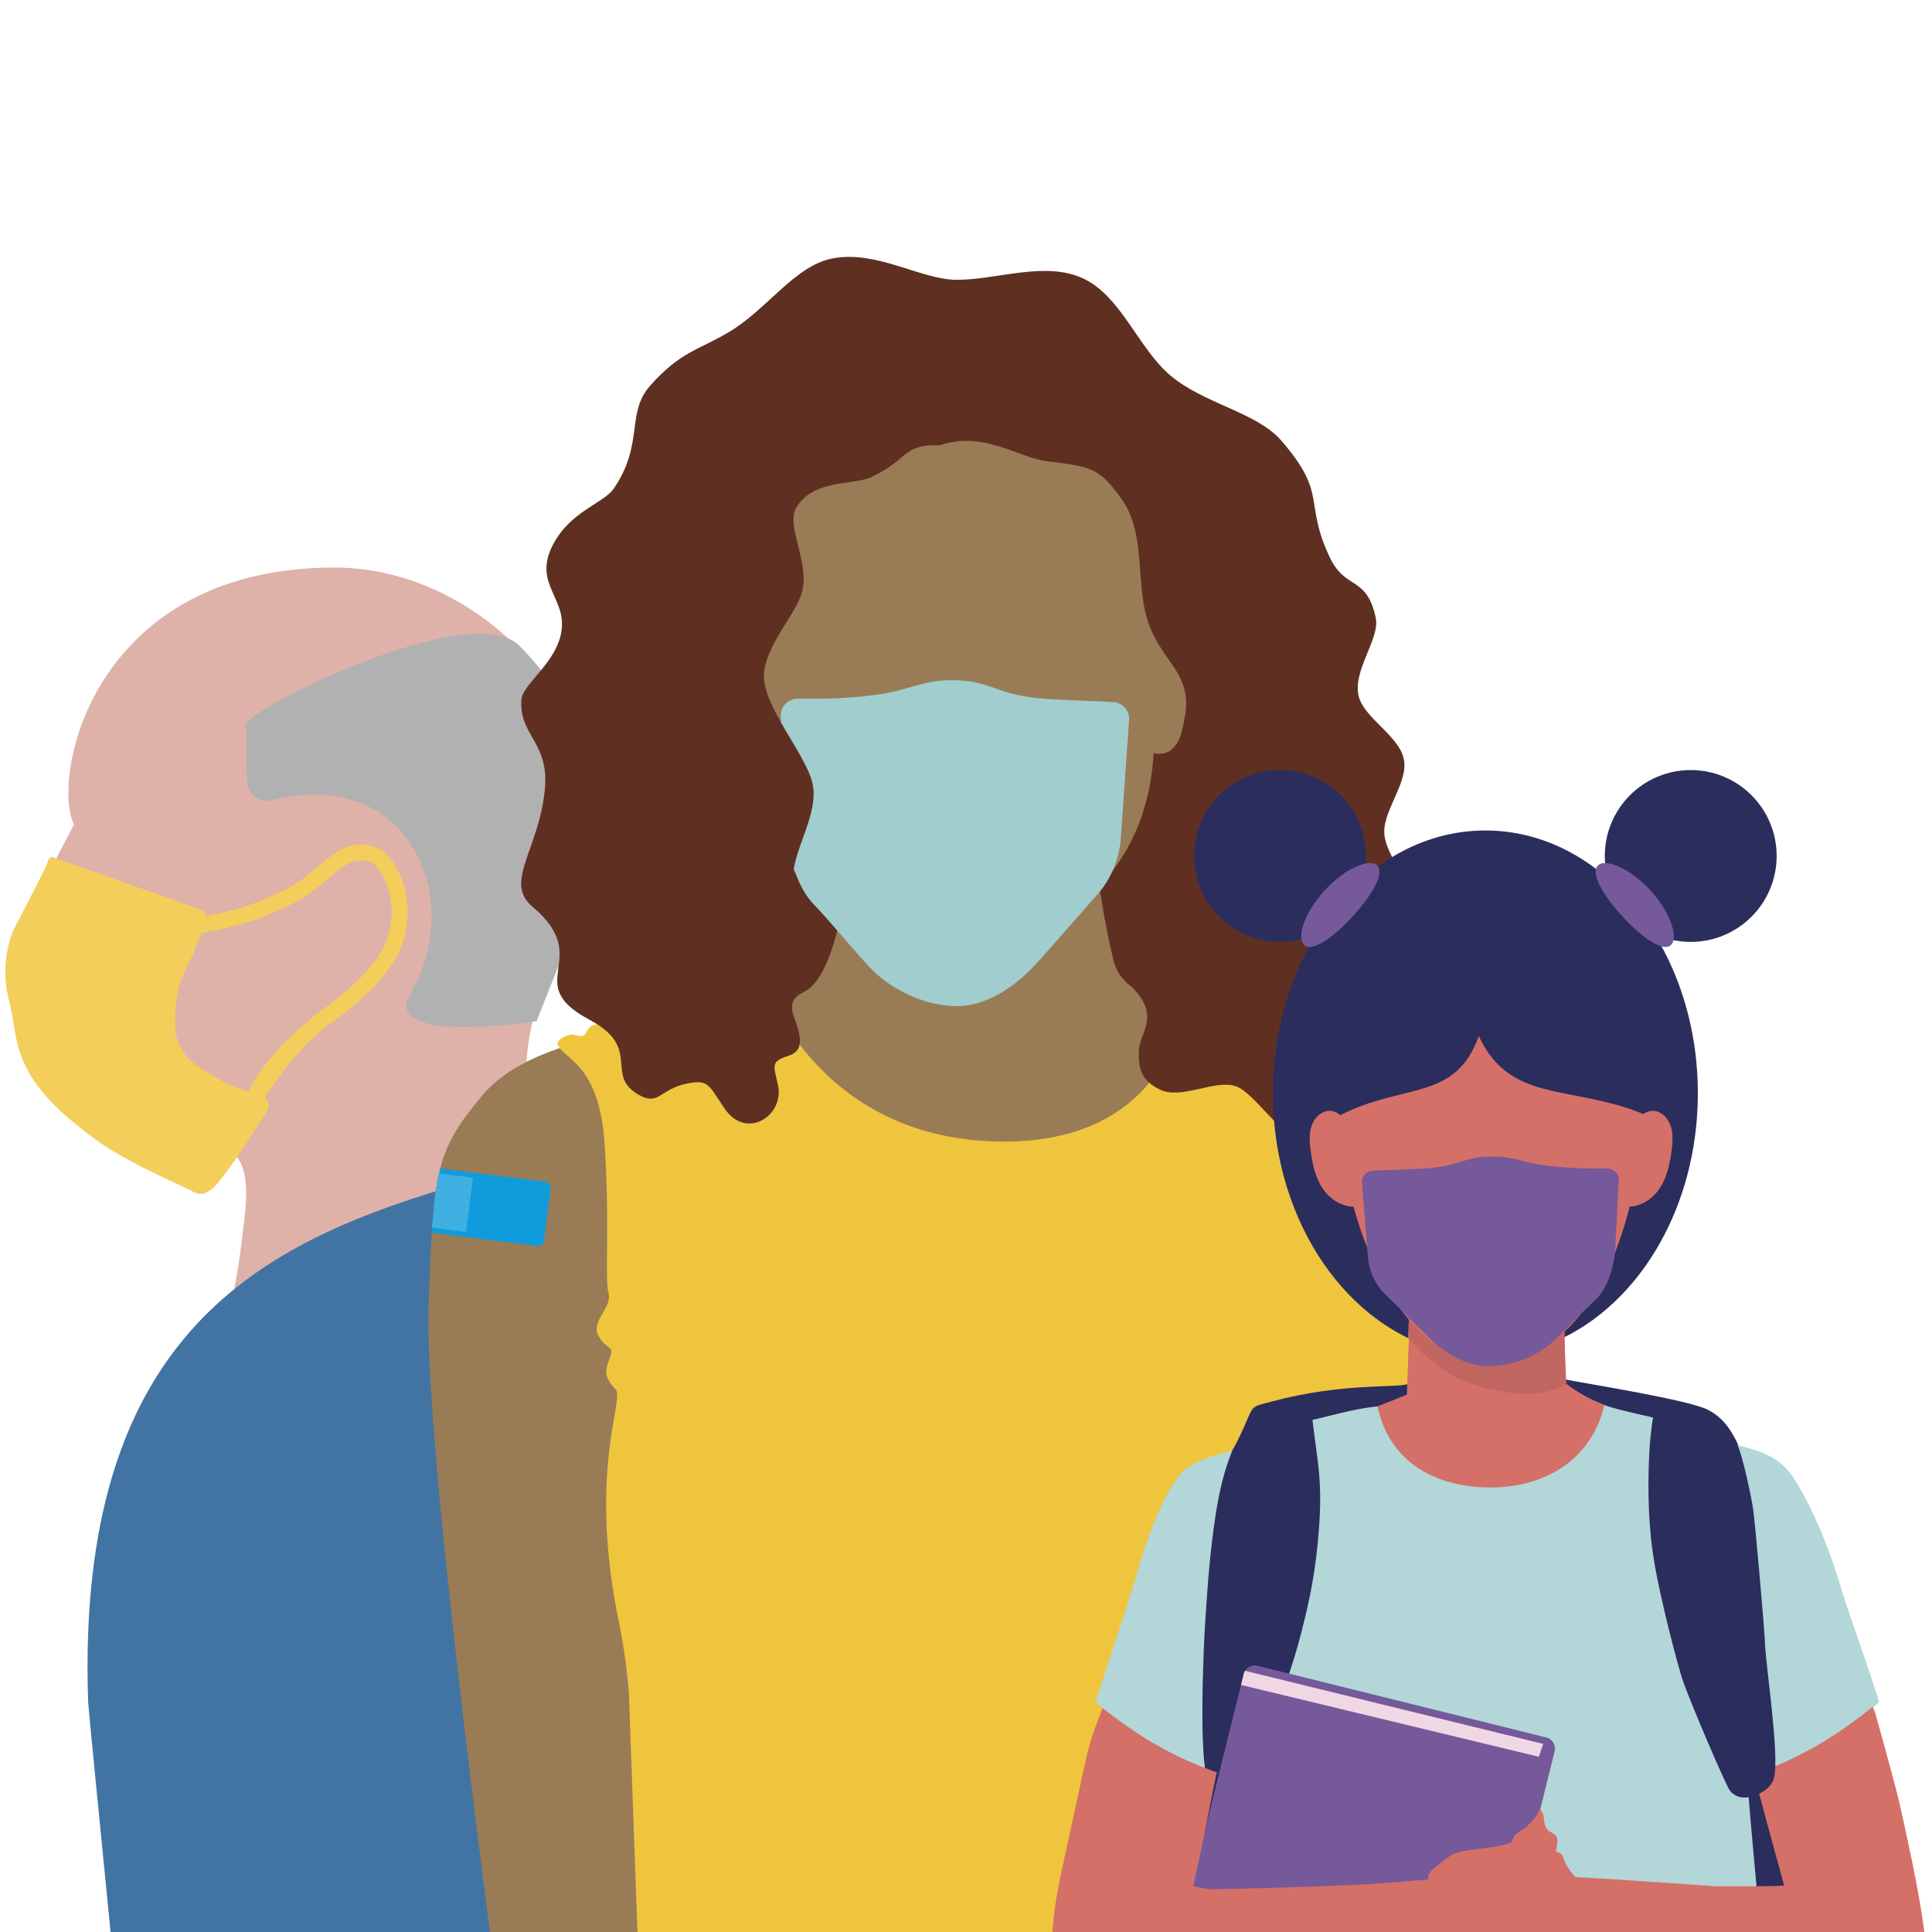
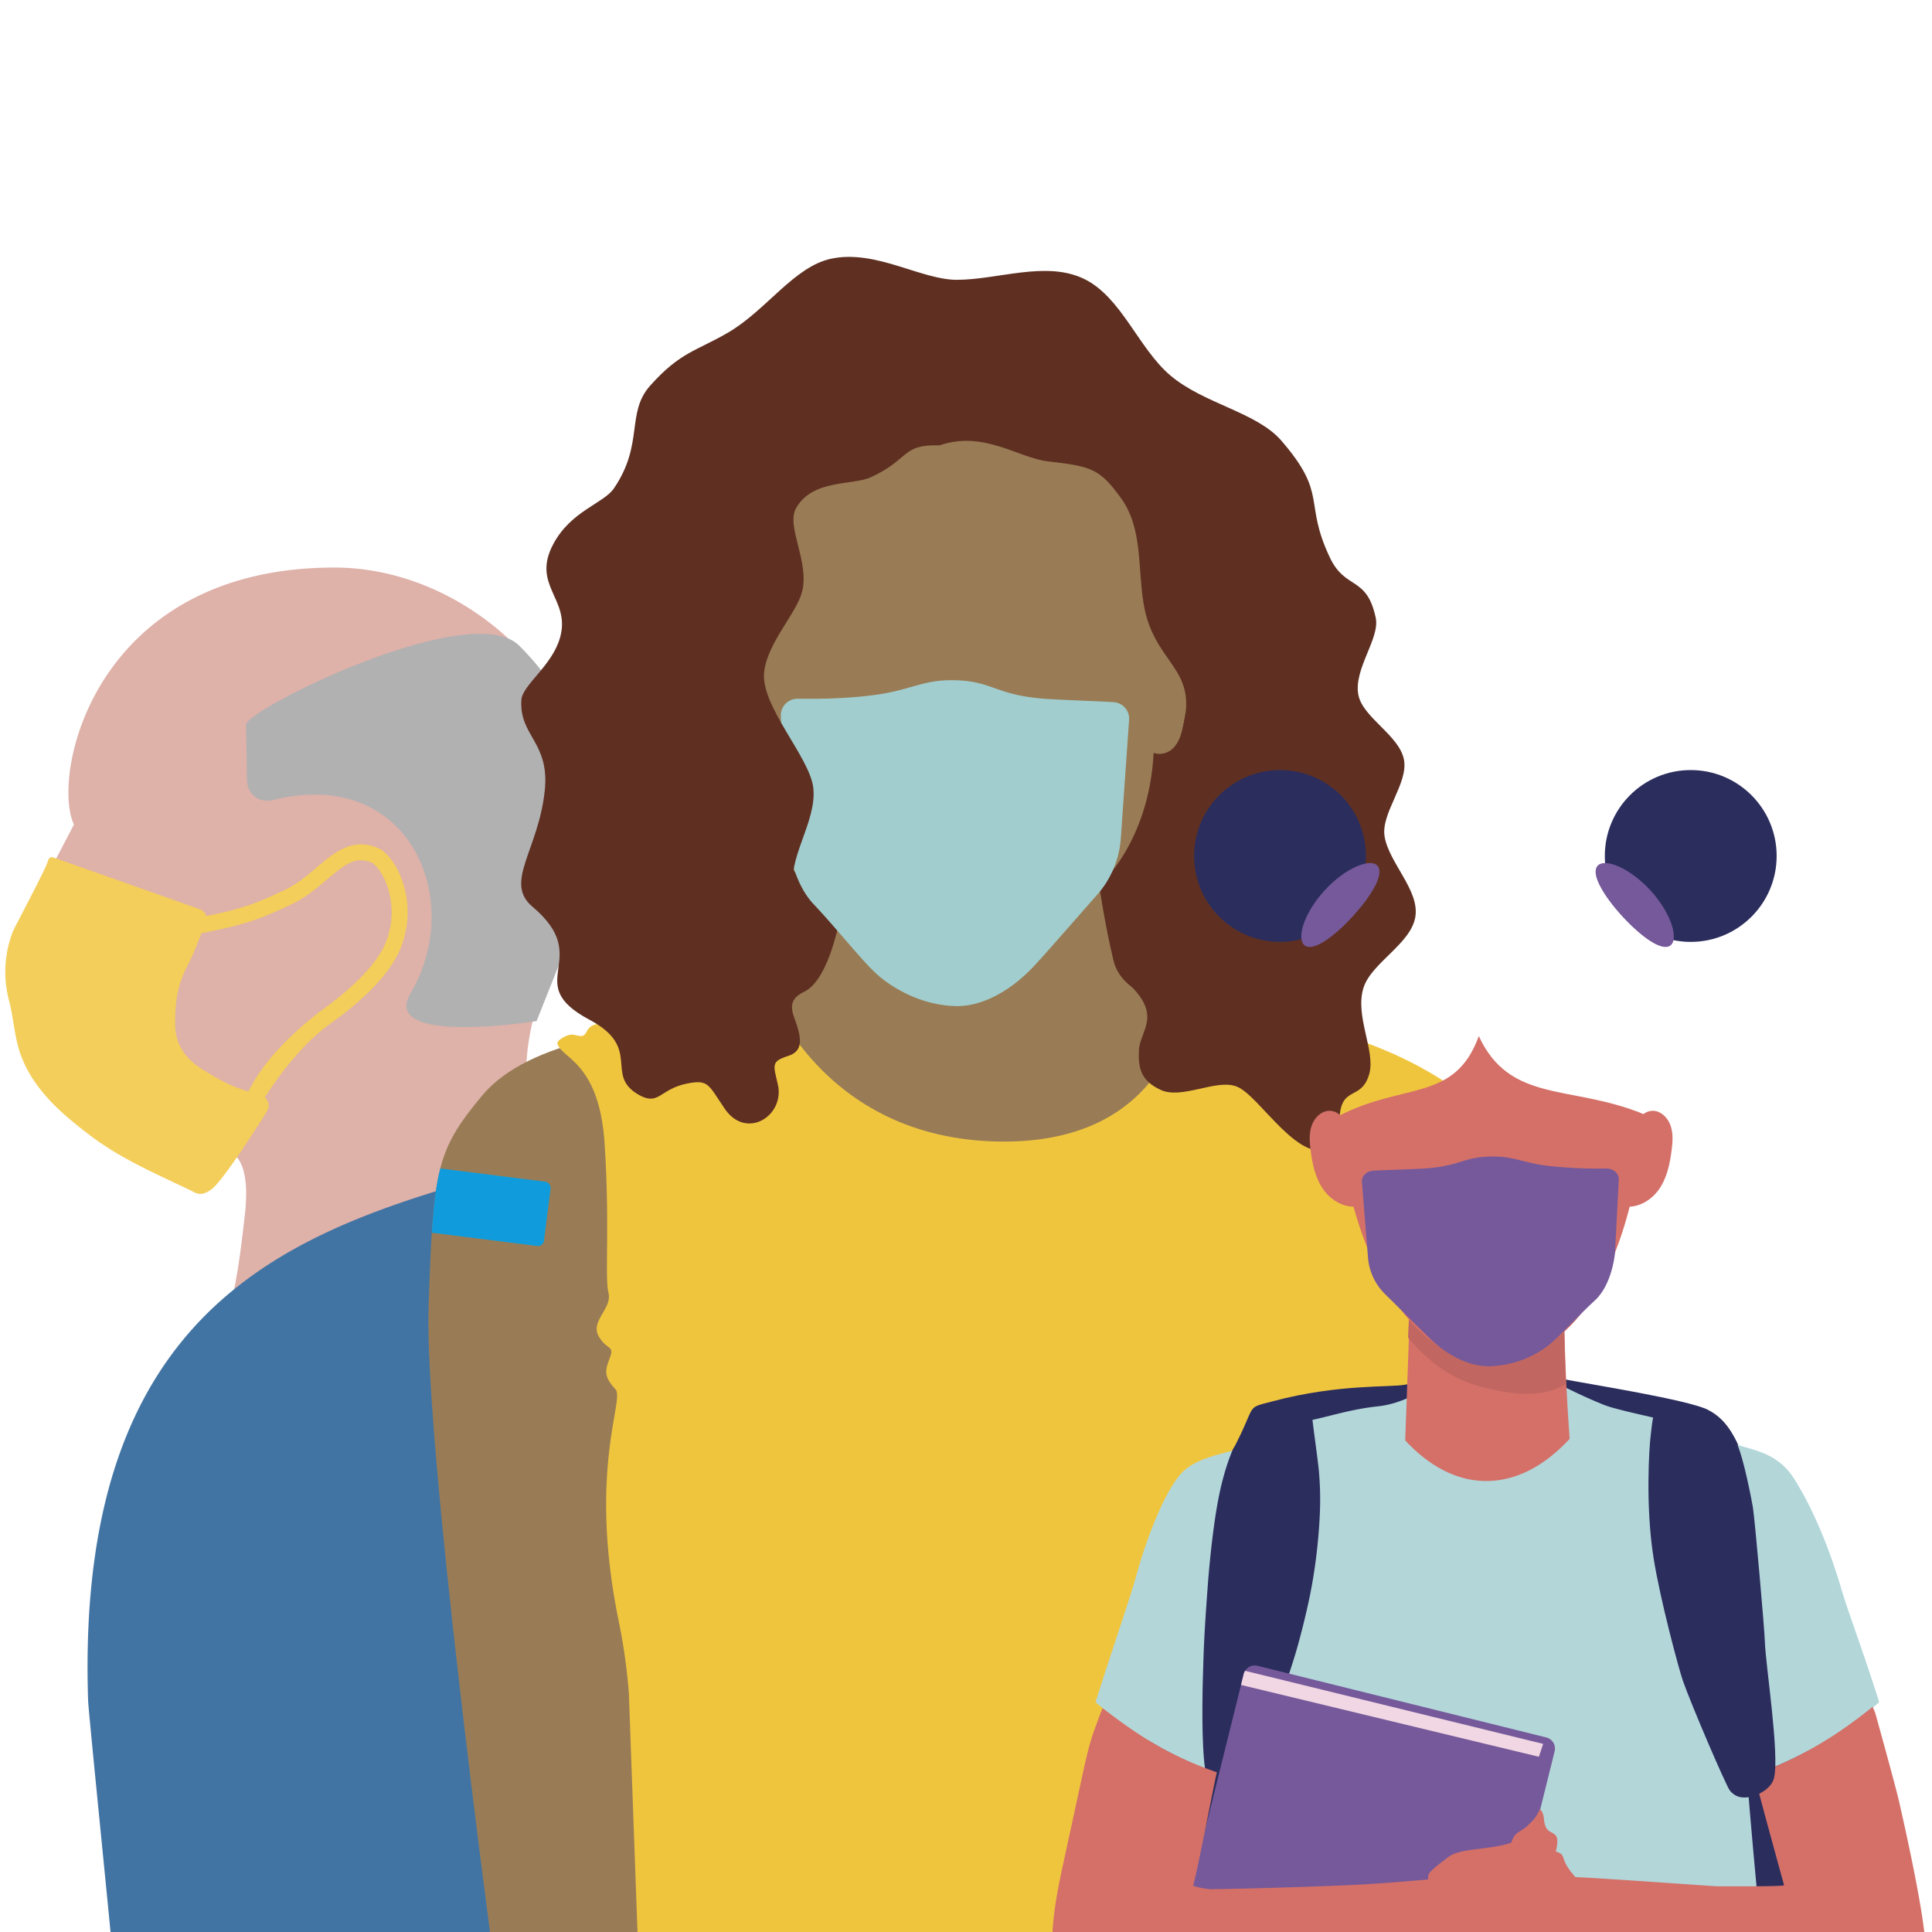
<svg xmlns="http://www.w3.org/2000/svg" id="Layer_1" data-name="Layer 1" viewBox="0 0 1248 1248">
  <defs>
    <style>.cls-1{fill:none;}.cls-2{fill:#deb1a9;}.cls-3{fill:#b1b1b2;}.cls-4{fill:#4274a3;}.cls-5{fill:#f3ce5a;}.cls-6{fill:#5f3022;}.cls-7{fill:#997c55;}.cls-8{fill:#a1cdce;}.cls-9{fill:#f0c53e;}.cls-10{clip-path:url(#clip-path);}.cls-11{fill:#109cdc;}.cls-12{fill:#40b0e3;}.cls-13{fill:#2b2d5d;}.cls-14{fill:#b3d6d9;}.cls-15{fill:#d47068;}.cls-16{fill:#c26661;}.cls-17{fill:#75599a;}.cls-18{fill:#f1d7e3;}</style>
    <clipPath id="clip-path">
      <path class="cls-1" d="M419.29,1124.93l19.13,136.61H322.9s-49-329.67-46-418.07,4.74-100,34.88-136.12c15-18,41.68-29.13,66.8-35.16,0,0,21.6,44.71,25.11,97.95S418.18,1108.63,419.29,1124.93Z" />
    </clipPath>
  </defs>
  <path class="cls-2" d="M29.16,568.27l18.58-35.61a.15.15,0,0,0,0-.13c-14.84-31.25,12.49-166,168.41-165.91,85.15.07,167.13,74.83,167.13,167.13a166.36,166.36,0,0,1-22.23,83.35c-24.77,43-28.49,94.89-8,140.08,54.57,120.62-214.84,123.8-204.29,86,5.05-18.08,7.92-45.88,9.27-57.22,5.46-45.77-13.95-42.93-15.51-42.63a.13.13,0,0,1-.16-.07L29.17,568.43A.15.15,0,0,1,29.16,568.27Z" />
  <path class="cls-3" d="M364,615.83v0a167.11,167.11,0,0,0,21.4-82.11c0-45.49-19.8-86.57-50-116.64-31.19-31-176.6,41.47-176.44,51l.6,35.54c.16,9.59,7.86,15.41,17.13,13.1,87.52-21.78,124.3,64.19,88.51,124.95-19.8,33.61,78,18.45,81.33,17.92a.13.13,0,0,0,.12-.09Z" />
  <path class="cls-4" d="M465.77,1094.49s25.33-115.89-3.44-185.77c-24.08-58.48-81.82-116.77-98.1-147.54a19.09,19.09,0,0,0-22.31-9.24c-132.18,38-294.15,72.85-285,346.7.24,7.06,15.27,155.53,15.73,162.9C87.8,1500.84,480.91,1333.78,465.77,1094.49Z" />
  <path class="cls-5" d="M164.26,716.26a5.41,5.41,0,0,0,1.53-.23,5.15,5.15,0,0,0,3.59-4.4c3.44-5.47,20.41-32.94,42.82-49.53l1.62-1.17c9.28-6.71,37.55-27.15,45.88-50.81a72.26,72.26,0,0,0,3.14-13.07,60.61,60.61,0,0,0-6.34-35.8c-5.1-9.53-10.17-12.51-12.11-13.35-16.69-7.22-28.43,2.77-39.8,12.42-6.27,5.33-12.77,10.84-20.72,14.58-20.65,9.71-29,12.77-57.76,18.22A5.13,5.13,0,0,0,128,603.2c30.57-5.79,39.76-9.39,60.21-19,9.19-4.33,16.53-10.56,23-16.06,12-10.18,18.74-15.3,29.07-10.82,0,0,3.3,1.62,7.13,8.78,6.56,12.26,5.83,24.81,5.21,29.64a61.17,61.17,0,0,1-2.64,11c-4.81,13.69-19,29.12-42.21,45.89l-1.71,1.24c-37.36,29.34-44.15,49-48.35,56.49C156.61,712.35,162.08,716.26,164.26,716.26Z" />
  <path class="cls-5" d="M132.89,596.12a6.57,6.57,0,0,0-3.84-8.82L34.43,553.85s-2.82-1-3.59,2.69S9.09,599.75,8.42,601.45a72.17,72.17,0,0,0-2.59,44.86c2.92,11.11,3.5,23.28,7.19,34,7.89,22.86,26.37,38.9,45.22,53.16,20,15.13,42.11,24.57,64.51,35.31,3.37,1.61,6.93,5,14.43-1s31.64-44.06,31.64-44.06l3.78-6.22a6.58,6.58,0,0,0-3.68-9.72c-4.67-1.44-9.7-3.14-10.41-3.36-10.38-3.14-18.74-8-27.92-13.76-11-6.89-17.44-16.14-17.45-29.06,0-14.88,1.35-25.14,8.2-38.22C125.92,614.62,129,605.17,132.89,596.12Z" />
  <rect class="cls-6" x="464.72" y="440.69" width="339.54" height="221.9" transform="translate(1268.97 1103.29) rotate(-180)" />
  <path class="cls-7" d="M613.56,753.41l25.54-4L774.61,734.3l-4-83.74s-44.76-2.69-51.32-30c-5.76-24-9.28-48.62-9.28-48.62s32.15-27.27,35.19-85.6c0,0,15.61,6.05,19.56-19.88s18.55-38.9,9.73-53.91c-9.09-15.48-26-2.51-26-2.51L744,405.26,751.28,317,684.2,241.45l-70.64,3.7L524.15,267,489,331.32l-19.08,99.45,22.14,92.15c5,18.35,14.12,31.43,23.94,43.62L542.74,592s-6.48,38.86-22.09,48C509.92,646.35,482,647,482,647L484,696Z" />
  <path class="cls-8" d="M729.35,465a10.71,10.71,0,0,0-10-11.44c-10.69-.67-28.49-1.19-42-2-35.32-2.14-35.52-12.19-63-12.18-18.74,0-26.9,6.63-49.67,9.58-20.84,2.7-37.81,2.45-49.55,2.41a10.71,10.71,0,0,0-10.74,11.19l3.29,73.18s2.13,31.69,17.76,48.2c14.94,15.78,30.79,36,40.69,45.1,6.62,6.06,25.54,20.1,51,20.86,16.06.47,35.14-8.69,52-27.15,13-14.3,26.24-29.74,39.25-44.38A61.72,61.72,0,0,0,724,541.68Z" />
  <path class="cls-7" d="M975.19,1129.43s39.27-233.12,19-295L871.06,905.83l-50.57,223.6Z" />
  <path class="cls-7" d="M419.29,1124.93l14.56,136.61H318.33s-44.48-329.67-41.46-418.07,4.74-100,34.88-136.12c15-18,41.68-29.13,66.8-35.16,0,0,21.6,44.71,25.11,97.95S418.18,1108.63,419.29,1124.93Z" />
  <path class="cls-9" d="M360.05,673.93c2.2,9.89,27,11.49,30.5,64.73s0,86.39,2.51,96.44-11.55,18.08-6.53,27.62,10.55,6,7.53,14.07-4.52,12.05,3.52,20.59c6.16,6.54-17.58,51.23,1.64,147.61a383,383,0,0,1,7,48.47l5.68,157.22H842.13s-4.49-141.57.56-163,32.54-60.43,36-162.86l138.88-89.64s-17-16.41-24-60c-4.87-30.55-52.11-112.29-229.32-125.27,0,0-8.28,91.06-122.29,87.4C523.9,733.51,492.34,630.62,492.34,630.62s-61,20.69-89.09,30.75c-7.16,2.57-19.71-4-24.11,4.69-2.25,4.44-3.81,3.22-8.7,2.34C366.45,667.69,359.66,672.19,360.05,673.93Z" />
  <path class="cls-6" d="M607,287.68c-24.94-.7-18.89,8.76-44.33,20.56-11.78,5.47-37.59,1.13-48.37,19.87-6.81,11.84,8.86,34.91,3.78,54.26-3.69,14-22.13,32.64-24.44,51.41-2.71,22,29.34,55.08,31.7,75,2.6,21.92-17.64,46.65-12.24,65.85,4.15,14.72,11,46.42,10.45,60.75-.29,7.16-16.64,5.33-10.61,21.63,5.14,13.92,6.1,21.94-3.86,25.11-11.05,3.52-9.57,5.69-6.62,18.36,4.71,20.16-20.37,36.36-34.43,15.57-10.46-15.46-10.36-18.8-23.91-16.18-18,3.47-18.36,14.79-31.47,7.36-22.73-12.87,2.68-30.13-31.85-48.5-45.14-24,3.54-39-36.82-73-18.62-15.7,3.67-36.14,7.87-74.68,3.47-31.81-16.52-35.31-15.07-58.88.59-9.72,19.78-21.87,25-40.33,7.07-24.94-18.77-33.5-4.38-60.4,11.55-21.6,32.41-26.1,39.18-36,19.58-28.76,7.58-48.67,23.48-66.42,19.62-21.9,29.73-22.17,50.5-34.34C495.38,200.07,513,172.15,537,167.09c28.68-6.06,58,13.71,81.14,13.66,26.81-.06,57.54-12.52,82.23-.54,23.95,11.62,35.14,44.92,55.56,62.25,21.74,18.46,55.79,23.72,71.77,42.18,30.45,35.15,14.08,39.15,31.4,75.62,10,21.05,23.82,11.49,29.58,38.88,2.81,13.36-14.53,33.14-11.2,49.86,2.92,14.59,26.53,26.1,29.44,41.78,2.86,15.32-15,34.47-12.53,49.53,2.87,17.25,22.73,34.8,19.86,52-2.89,17.41-28.17,29.5-33.42,45.58-5.92,18.12,7.85,41.11,3.68,55.79-5,17.56-17.72,7.44-19.14,27.6-.39,5.67,4.77,14.18-3.35,19.46-22.09,14.36-48-33.06-63.19-38.88-13.23-5.1-35.23,8.51-49,2.21-13.48-6.14-14.57-15-14.14-25.54.51-12.61,15.22-22.21-6.23-42.61-16.22-15.43-.67-59.18,3.21-70.32,2.59-7.43,16.83-74.09,16.83-74.09,9.71,3,11.8-9.29,15.32-25.11,7.92-35.64-19.77-38.1-26.12-76.51-3.86-23.34-.47-48.79-14.73-68.31-13.53-18.52-18.46-20.32-46.68-23.49C657.72,295.93,635.57,277.87,607,287.68Z" />
  <g class="cls-10">
    <rect class="cls-11" x="207.51" y="754.49" width="146.61" height="41.86" rx="3.88" transform="translate(99.1 -29.01) rotate(7.18)" />
-     <rect class="cls-12" x="258.2" y="757.8" width="45.22" height="35.29" rx="0.79" transform="translate(99.11 -29.01) rotate(7.18)" />
  </g>
  <path class="cls-13" d="M1187.44,1282.67c-5,32-19.91,60.72-38.77,83.41s-41.55,39.85-64.77,55l-1.23.8c-79.71,51.83-175.12,51.83-254.83,0l-1.22-.8c-23.22-15.19-45.92-32.34-64.77-55s-33.78-51.39-38.77-83.41.16-65.29,6.19-97.18c10.08-53.33,22.61-106,37.53-157.53,10.28-35.54,13.35-60.67,29.27-90.81,16.64-31.47,7.49-27,26.18-32,42.38-11.3,75.82-8.82,85.46-10.7,22.2-4.35,29.3-3.32,51.79-2.33,22.49-1,31.61-5,53.81-.64,13.26,2.59,77.43,12.81,89.86,19.16,14,7.15,18.21,19.76,25.4,35.1,16.58,35.4,4.87,46.67,15.15,82.21,14.92,51.57,27.44,104.2,37.53,157.53C1187.28,1217.38,1192.44,1250.53,1187.44,1282.67Z" />
-   <ellipse class="cls-13" cx="959.5" cy="706.18" rx="137.24" ry="169.72" />
  <path class="cls-14" d="M1128.53,1147.93c12.92,165.16,52.48,496,61.4,606.29-57.21,23.72-162.88,26.87-228.17,26.87-65.94,0-169.07,3.25-226.8-20.93,8.91-110,45.26-447.11,58.15-612.18a252.46,252.46,0,0,1-85.43-48.45c13.1-41.45,21.45-64.19,26.84-83.55,6.86-24.65,18-52,27.87-63.47,12.71-14.79,40.36-13.41,48.79-22.31.73-.77,12.89-5.47,25.32-10.36,2.82-1.11-.32-.69,2.82-1.11,14.58-2,30.16-8.09,50.53-10.26,30.67-3.26,54.79-31.44,71-37.16,16.94,6,45.56,24.38,75.51,36.28,9.77,3.88,43.14,10,52.33,13.65,3.46,1.37-3.31-1.29,0,0,11.72,4.64,23.54,6.08,24.37,7,8.59,9.09,31.75,4.83,45.66,26.64,14,22,24.32,49.92,30.4,70.44,5.52,18.62,13.4,38.25,24.78,74.26A252.05,252.05,0,0,1,1128.53,1147.93Z" />
  <path class="cls-15" d="M1013.94,929.42c-16.26,17.63-34.89,27.52-54.57,27.27-18.77-.25-36.35-9.71-51.66-26.25.68-20.11,1.37-35.49,2-55.6.09-2.38.15-4.8.25-7.18.06-1.71.11-3.44.18-5.14q1-29.65,2-59.29c31.19,1.94,68.13-3.11,99.32-1.13-1.51,32.21-1.23,59.64.29,91.76.25,4.94.5,9.85.8,14.79.23,3.8.45,7.57.73,11.35C1013.49,923.14,1013.72,926.28,1013.94,929.42Z" />
  <path class="cls-16" d="M1011.6,893.86c-16.06,10.31-37.91,6.31-53.77,2.29-20.17-5.12-35-16.44-48.29-32,.66-19.77,2-25.66,2.63-45.43,31.19,1.93,68.13-3.12,99.32-1.14C1010,849.75,1010.08,861.74,1011.6,893.86Z" />
  <circle class="cls-13" cx="1092.15" cy="552.93" r="55.5" />
  <circle class="cls-13" cx="826.84" cy="552.93" r="55.5" />
  <path class="cls-17" d="M1078.93,610.8c-2.82,2-7.53.53-13-3s-11.75-9.12-18-15.91-11.2-13.53-14.23-19.3-4-10.57-1.81-13.21,7.23-2.46,13.57.28,13.91,8.1,20.72,15.55,11.49,15.48,13.63,22S1081.72,608.87,1078.93,610.8Z" />
  <path class="cls-17" d="M842.92,610.8c2.82,2,7.53.53,13-3s11.75-9.12,17.94-15.91,11.21-13.53,14.24-19.3,4-10.57,1.8-13.21-7.22-2.46-13.57.28-13.9,8.1-20.72,15.55-11.49,15.48-13.63,22S840.14,608.87,842.92,610.8Z" />
-   <path class="cls-15" d="M1036.33,907.59c-7.95,34.17-36.83,53.23-73.4,53.23-37.12,0-65.71-17.4-73.08-52.35,7.17-2.84,18.95-7.55,18.95-7.55s49.7,16,62.58,16c7.23,0,13.39-1.7,21.71-4.18,17.76-5.3,18.69-18.86,18.69-18.86A102.45,102.45,0,0,0,1036.33,907.59Z" />
  <path class="cls-13" d="M827,909.94c-.48.16-4.33,11.08-4.78,11.22-6.89,2.23,1.67-10.91-3-5.42-5.2,6.16-20.17,14-23.22,21.41-8,19.51-10.85,40-13.34,60.72-.92,8.45-1.82,17.2-2.48,26.22s-1.3,17.84-1.81,26.39-.88,16.85-1.09,24.8c-.57,15.87-.69,30.35-.46,42.67.18,6.17.37,11.78.78,16.79a127,127,0,0,0,1.67,13c1.44,7.32,3.67,11.79,7,12.65s7.39-2,12.18-7.81a91,91,0,0,0,7.6-11c2.64-4.39,5.48-9.45,8.26-15.16a355.08,355.08,0,0,0,16.94-40.94c2.67-7.86,5.38-16.16,7.73-24.86s4.6-17.77,6.59-27.11,3.48-18.54,4.59-27.46,1.87-17.57,2.29-25.83a206.47,206.47,0,0,0-.6-31.06c-1.37-12.62-3.43-25.16-4.67-37.8-.3-3.14-1.09.91-3.55-1C839.08,906.68,832.29,908.17,827,909.94Z" />
  <path class="cls-17" d="M1004.23,1131.3,935.6,1407.82a7.38,7.38,0,0,1-9,5.4L740.14,1367a7.4,7.4,0,0,1-5.39-9l66.89-269.57,1.73-7a7.53,7.53,0,0,1,.91-2.13,7.42,7.42,0,0,1,8.06-3.26l186.49,46.29A7.41,7.41,0,0,1,1004.23,1131.3Z" />
  <path class="cls-15" d="M1003.43,1204.22c.14-4.56,3.35-12.16,2.38-16.63-.92-4.2-5.26-3.26-7.13-7.13-2.3-4.75-.26-8-3.94-11.87-2.87,6.12-4.38,7.12-7.94,10.69-3.18,3.18-7.65,4.1-9.5,8.31-2.26,5.14-7.1,18.91-10.77,23-6.68-.48-59,5.57-94.31,7.09-46.94,2-88.09,2.7-89.8,2.65-3.33-.06-11-1.53-11.63-2.4,3.78-14.38,13-63.52,15.25-73.13a222.65,222.65,0,0,1-55-27.67c-4.73-3.21-9.37-6.57-13.92-10l-4.89-3.75-1.63,4s-1.53,4.37-2.48,6.82c-4.23,10.86-6.71,22.29-9.17,33.65q-6.45,29.7-12.89,59.41c-4,18.54-7.14,37-6.34,56s20.17,34.64,38.54,34.73c4.46,0,90.13-9.77,116.46-15.45,21.65-4.67,111.16-23,129.48-29.69a71,71,0,0,0,13.42-1.54c2.38-.65,11.53-4.4,13.9-6.78a32.13,32.13,0,0,0,7.13-10.69c1.36-3.37,3.56-4.75,5.94-10.69C1007.23,1216.71,1003.21,1211.23,1003.43,1204.22Z" />
  <path class="cls-18" d="M996.83,1126.49l-2.77,8.32-192.42-46.4,1.73-7a7.53,7.53,0,0,1,.91-2.13Z" />
  <path class="cls-15" d="M1061.4,719.55c-2.87,66.14-27.8,134.05-68.09,152.07-17.81,8-44.18,8.71-60.76-.31-37.89-20.63-64.36-87.4-67.92-150.37,41.94-21.93,75.11-8.82,90.62-51.68C975.41,712.91,1014.9,700.49,1061.4,719.55Z" />
  <path class="cls-15" d="M1058.7,724.28c.8-4.82,6.6-7.7,11.32-6.44s8.12,5.65,9.46,10.36,1,9.71.35,14.56c-1.11,9.06-3.06,18.34-8.37,25.77s-14.69,12.58-23.58,10.49C1053.53,760.68,1055.55,743.21,1058.7,724.28Z" />
  <path class="cls-15" d="M867.71,724.28c-.8-4.82-6.6-7.7-11.32-6.44s-8.12,5.65-9.46,10.36-.95,9.71-.35,14.56c1.11,9.06,3.06,18.34,8.36,25.77s14.7,12.58,23.59,10.49C872.87,760.68,870.86,743.21,867.71,724.28Z" />
  <path class="cls-15" d="M922.65,1214.91c-.19-4.56-1.68-4.37,13.07-15.44,9.5-7.13,34-3.27,48.7-13.07,7.13-4.75,15.1,8,20.2,9.51,8.31,2.37,1.59,4,13.07,16.63,19.1.8,89.75,5.94,91.46,5.94,16.64,0,42.64.15,43.28-.72-3.94-14.34-7.71-28.16-11.3-41.3-2.8-10.45-5.53-20.44-7.93-30a248.81,248.81,0,0,0,57.82-29.92q7.05-4.9,13.81-10.19l4.85-3.81,1.67,4s12.82,46,15.41,57.29c4.51,19.76,17.79,79.18,17.2,98.28s-19.77,34.87-38.14,35.16c-4.46.07-90.23-8.76-116.62-14.14-21.71-4.43-111.42-21.79-129.81-28.25-1.1.17,2.48-5.77-1.1-6.7-2.39-.62-3.54-8.35-5.94-10.7s-9.88,0-11.88-4.75c-1.4-3.35-5.87,0-8.31-5.94C929.47,1220.3,923,1221.92,922.65,1214.91Z" />
  <path class="cls-13" d="M1084.39,905.39c9.87,2.26,18.57,5.65,24.77,13.06,2.93,3.52,10.63,9.45,12.66,13.71,4.64,9.74,9.88,38,10.46,41.41,1.29,7.73,7.55,79,7.76,86.92.57,15.87,9.5,72.46,5.94,87.9-1.68,7.27-10.69,11.17-14,12s-9.73,2.15-14.52-3.71c-2.41-2.93-25-55.52-30.46-71.22-2.66-7.86-14.62-52.13-18.91-79.43-5.27-33.48-2.77-71.17-1.85-78.34.57-4.42.85-8.9,1.87-13.26.83-3.57,1.67-7.22,5.07-9.06,1.14-.62,3.71,7.35,5,7.25C1082.58,912.3,1080.08,904.4,1084.39,905.39Z" />
  <path class="cls-17" d="M879.76,763.58c-.3-3.81,3-7.12,7.38-7.36,7.88-.43,21-.77,31-1.3,26-1.37,26.19-7.84,46.45-7.84,13.82,0,19.84,4.27,36.62,6.17a295,295,0,0,0,36.54,1.55c4.51,0,8.12,3.27,7.92,7.21l-2.43,47.11s-1.57,20.41-13.09,31c-11,10.16-22.7,23.2-30,29a65.52,65.52,0,0,1-37.62,13.43c-11.85.31-25.91-5.6-38.32-17.48-9.62-9.21-19.35-19.15-28.95-28.57A37.44,37.44,0,0,1,883.72,813Z" />
</svg>